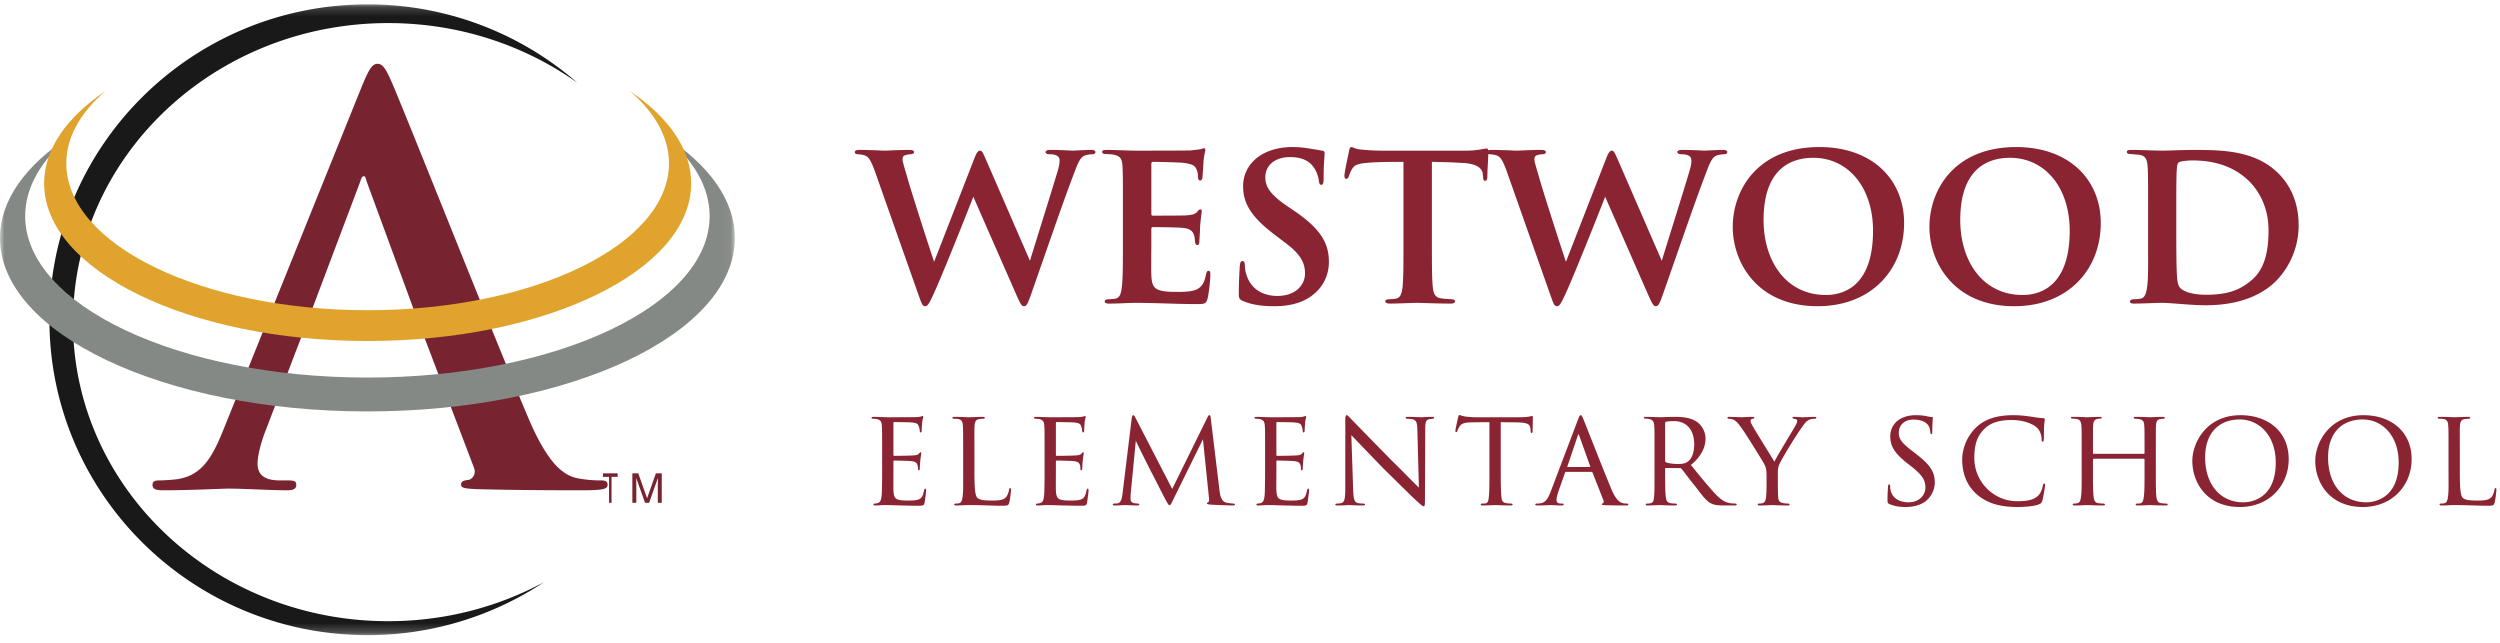
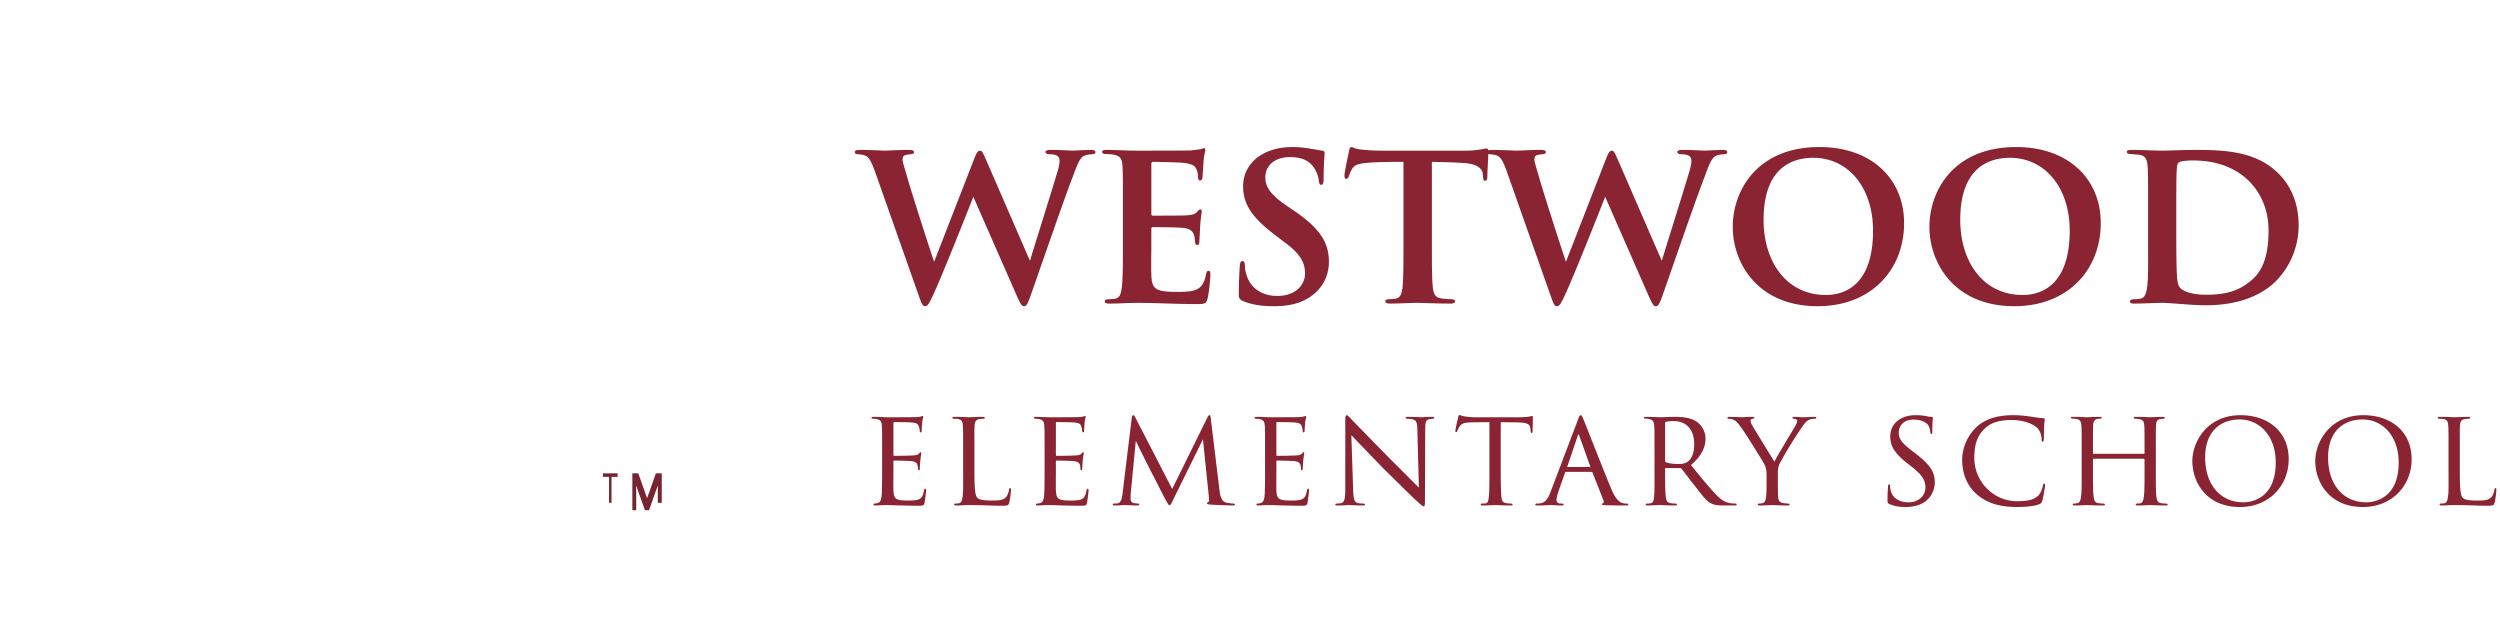
<svg xmlns="http://www.w3.org/2000/svg" xmlns:xlink="http://www.w3.org/1999/xlink" width="272" height="70">
  <defs>
-     <path id="a" d="M0 .175h79.952v68.593H0z" />
-   </defs>
+     </defs>
  <g fill="none" fill-rule="evenodd">
    <g transform="translate(0 .302)">
      <mask id="b" fill="#fff">
        <use xlink:href="#a" />
      </mask>
-       <path d="M42.246 67.284c-18.947 0-34.304-14.569-34.304-32.539 0-17.971 15.357-32.536 34.304-32.536 7.714 0 14.832 2.415 20.563 6.49A34.649 34.649 0 0 0 39.987.175c-19.111 0-34.61 15.36-34.61 34.312 0 18.947 15.499 34.313 34.61 34.313a34.667 34.667 0 0 0 19.21-5.77c-5.001 2.702-10.783 4.254-16.95 4.254" fill="#1A1919" mask="url(#b)" />
      <path d="M45.292 34.133l-5.414-14.732c-.061-.24-.12-.535-.302-.535-.18 0-.3.296-.36.535l-5.534 14.671-1.505 3.878-3.25 8.529c-.6 1.49-.903 2.922-.903 3.638 0 1.072.543 1.849 2.408 1.849h.902c.723 0 .902.119.902.477 0 .477-.36.597-1.021.597-1.925 0-4.514-.18-6.378-.18-.663 0-3.97.18-7.099.18-.781 0-1.144-.12-1.144-.597 0-.358.24-.477.722-.477.541 0 1.384-.06 1.866-.12 2.768-.358 3.91-2.385 5.114-5.367l15.1-37.455c.721-1.727 1.082-2.385 1.684-2.385.541 0 .903.536 1.503 1.91 1.446 3.281 11.072 27.614 14.924 36.677 2.284 5.366 4.03 6.204 5.292 6.5a13.35 13.35 0 0 0 2.527.24c.482 0 .782.06.782.477 0 .477-.54.597-2.767.597-2.165 0-6.557 0-11.371-.12-1.082-.06-1.805-.06-1.805-.477 0-.358.24-.477.843-.538.42-.12.842-.656.542-1.369l-4.814-12.645-1.444-3.758" fill="#772430" mask="url(#b)" />
-       <path d="M72.366 14.535c3.076 2.56 4.842 5.519 4.842 8.666 0 9.71-16.667 17.576-37.234 17.576-20.562 0-37.235-7.866-37.235-17.576 0-3.147 1.769-6.104 4.846-8.666C2.817 17.645 0 21.464 0 25.589c0 10.424 17.897 18.873 39.974 18.873 22.081 0 39.978-8.45 39.978-18.873 0-4.13-2.82-7.944-7.586-11.054" fill="#858986" mask="url(#b)" />
    </g>
-     <path d="M68.516 9.902c2.714 2.326 4.268 5.01 4.268 7.871 0 8.822-14.678 15.978-32.784 15.978-18.107 0-32.785-7.156-32.785-15.978 0-2.862 1.558-5.545 4.267-7.871C7.282 12.727 4.8 16.194 4.8 19.95c0 9.47 15.758 17.152 35.2 17.152 19.44 0 35.2-7.682 35.2-17.152 0-3.756-2.484-7.226-6.684-10.048" fill="#E0A42E" />
-     <path fill="#772430" d="M67.2 51.502v.38h-.665v2.82h-.27v-2.82H65.6v-.38h1.6M68.8 51.502h.647l.958 2.706.953-2.706H72v3.2h-.432v-1.889c0-.066.002-.174.005-.325.003-.15.005-.313.005-.485l-.952 2.699h-.447l-.962-2.7v.099c0 .078.002.197.008.358.004.16.006.28.006.354v1.889H68.8v-3.2" />
+     <path fill="#772430" d="M67.2 51.502v.38h-.665v2.82h-.27v-2.82H65.6v-.38h1.6M68.8 51.502h.647l.958 2.706.953-2.706H72v3.2h-.432v-1.889l-.952 2.699h-.447l-.962-2.7v.099c0 .078.002.197.008.358.004.16.006.28.006.354v1.889H68.8v-3.2" />
    <path d="M100.046 32.406l-4.888-13.858c-.312-.832-.546-1.352-.91-1.56-.26-.156-.676-.182-.884-.208-.234 0-.364-.078-.364-.234 0-.156.182-.234.52-.234 1.222 0 2.522.078 2.756.078.286 0 1.404-.078 2.704-.078.312 0 .468.104.468.234 0 .156-.156.234-.39.234-.208.026-.312.026-.572.104-.208.052-.286.234-.286.468 0 .286.234.962.52 1.976.364 1.326 2.418 7.722 2.912 9.152l4.394-11.284c.234-.624.416-.806.598-.806.234 0 .364.338.676 1.04l4.758 10.946c.494-1.638 2.21-7.072 2.964-9.594.182-.572.26-.988.26-1.3 0-.39-.208-.702-1.144-.702-.208 0-.39-.104-.39-.234s.156-.234.52-.234c1.248 0 2.262.078 2.47.078.156 0 1.248-.078 2.028-.078.26 0 .416.104.416.234 0 .156-.13.234-.312.234-.234.026-.546.026-.806.13-.572.182-.832.936-1.326 2.262-1.066 2.756-3.406 9.594-4.628 13.052-.286.78-.416 1.092-.702 1.092-.26 0-.39-.286-.754-1.066l-4.758-10.842c-.546 1.404-3.406 8.632-4.394 10.738-.416.884-.572 1.17-.858 1.17-.26 0-.364-.26-.598-.91zm22.126-5.798v-3.9c0-3.38 0-3.978-.052-4.706-.052-.728-.234-1.014-.936-1.17-.208-.052-.572-.052-.884-.078-.26 0-.39-.078-.39-.234 0-.156.156-.208.52-.208 1.092 0 2.132.078 3.276.078.702 0 5.46 0 5.876-.026.442-.052.832-.104 1.04-.13.13-.026.26-.104.364-.104.13 0 .156.104.156.208 0 .156-.156.468-.208 1.404-.026.416-.052.858-.104 1.534 0 .13-.052.364-.26.364-.156 0-.208-.13-.234-.416 0-.104 0-.442-.13-.728-.156-.416-.364-.65-1.482-.78-.442-.052-2.782-.104-3.302-.104-.104 0-.156.078-.156.234v5.382c0 .156.026.234.156.234.546 0 3.042 0 3.614-.026.65-.052.988-.13 1.196-.364.156-.208.26-.286.364-.286.104 0 .156.052.156.182 0 .156-.104.65-.182 1.716 0 .442-.078 1.378-.078 1.56 0 .182-.026.416-.234.416-.156 0-.234-.234-.234-.364-.026-.208-.026-.338-.078-.598-.13-.494-.39-.832-1.3-.91-.468-.052-2.652-.078-3.224-.078-.13 0-.156.104-.156.234v1.69c0 .754-.026 2.574 0 3.25.052 1.534.39 1.872 2.782 1.872.598 0 1.56 0 2.132-.26.598-.286.858-.728 1.04-1.664.052-.234.104-.364.286-.364s.182.208.182.442c0 .572-.182 2.158-.312 2.6-.156.572-.364.572-1.222.572-2.262 0-4.212-.13-6.526-.13-.936 0-1.872.078-2.964.078-.312 0-.468-.078-.468-.234 0-.104.078-.234.39-.234.312-.026.598-.026.806-.078.468-.104.598-.598.676-1.378.104-.91.104-2.6.104-4.498zm16.484 6.708c-1.404 0-2.444-.156-3.432-.572-.364-.156-.442-.312-.442-.754 0-1.326.078-2.626.104-3.016.026-.364.104-.572.286-.572.208 0 .234.182.26.364.026.286.026.676.156 1.04.468 1.69 1.898 2.392 3.38 2.392 2.08 0 3.016-1.274 3.016-2.418 0-1.04-.312-2.028-2.236-3.432l-1.092-.832c-2.574-1.95-3.406-3.432-3.406-5.252 0-2.444 2.106-4.264 5.356-4.264 1.04 0 1.664.13 2.314.234.364.052.676.13.936.156.208.026.26.13.26.286 0 .364-.104.988-.104 2.756 0 .494-.078.676-.26.676-.156 0-.234-.156-.26-.442a3.356 3.356 0 0 0-.52-1.404c-.39-.598-1.118-1.17-2.6-1.17-1.716 0-2.704.936-2.704 2.21 0 .962.468 1.82 2.34 3.094l.728.494c2.912 1.976 3.848 3.51 3.848 5.616 0 1.352-.572 2.886-2.236 3.926-1.17.702-2.496.884-3.692.884zm17.134-15.704v8.996c0 1.976 0 3.718.104 4.68.078.598.208 1.092.91 1.17.312.052.78.078 1.118.104.26 0 .39.104.39.208 0 .156-.156.26-.468.26-1.508 0-3.094-.078-3.666-.078-.52 0-2.106.078-2.99.078-.312 0-.468-.104-.468-.26 0-.104.104-.208.39-.208.312-.026.572-.026.78-.078.494-.104.624-.572.702-1.222.104-.936.104-2.6.104-4.654v-8.996c-.858 0-2.574 0-3.614.078-1.326.104-1.716.208-2.028.78-.156.286-.208.468-.312.728-.052.156-.13.26-.26.26-.156 0-.208-.13-.208-.39.026-.468.442-2.314.494-2.6.052-.312.13-.468.26-.468.182 0 .39.208.962.26.624.078 1.56.13 2.34.13h9.204c.728 0 1.222-.078 1.56-.13.338-.052.52-.104.65-.104.156 0 .182.13.182.52 0 .442-.104 2.054-.104 2.626-.026.234-.078.364-.234.364-.182 0-.208-.13-.234-.442 0-.078-.026-.182-.026-.286-.052-.598-.598-1.196-2.522-1.222-.624-.052-1.586-.078-3.016-.104zm13 14.794l-4.888-13.858c-.312-.832-.546-1.352-.91-1.56-.26-.156-.676-.182-.884-.208-.234 0-.364-.078-.364-.234 0-.156.182-.234.52-.234 1.222 0 2.522.078 2.756.078.286 0 1.404-.078 2.704-.078.312 0 .468.104.468.234 0 .156-.156.234-.39.234-.208.026-.312.026-.572.104-.208.052-.286.234-.286.468 0 .286.234.962.52 1.976.364 1.326 2.418 7.722 2.912 9.152l4.394-11.284c.234-.624.416-.806.598-.806.234 0 .364.338.676 1.04l4.758 10.946c.494-1.638 2.21-7.072 2.964-9.594.182-.572.26-.988.26-1.3 0-.39-.208-.702-1.144-.702-.208 0-.39-.104-.39-.234s.156-.234.52-.234c1.248 0 2.262.078 2.47.078.156 0 1.248-.078 2.028-.078.26 0 .416.104.416.234 0 .156-.13.234-.312.234-.234.026-.546.026-.806.13-.572.182-.832.936-1.326 2.262-1.066 2.756-3.406 9.594-4.628 13.052-.286.78-.416 1.092-.702 1.092-.26 0-.39-.286-.754-1.066l-4.758-10.842c-.546 1.404-3.406 8.632-4.394 10.738-.416.884-.572 1.17-.858 1.17-.26 0-.364-.26-.598-.91zm28.964.91c-6.526 0-9.23-4.706-9.23-8.632 0-3.9 2.6-8.684 9.438-8.684 5.72 0 9.204 3.51 9.204 8.268 0 5.07-3.562 9.048-9.412 9.048zm.91-1.222c1.586 0 5.122-.65 5.122-6.994 0-4.706-2.704-7.93-6.5-7.93-2.548 0-5.408 1.3-5.408 6.76 0 4.524 2.47 8.164 6.786 8.164zm20.488 1.222c-6.526 0-9.23-4.706-9.23-8.632 0-3.9 2.6-8.684 9.438-8.684 5.72 0 9.204 3.51 9.204 8.268 0 5.07-3.562 9.048-9.412 9.048zm.91-1.222c1.586 0 5.122-.65 5.122-6.994 0-4.706-2.704-7.93-6.5-7.93-2.548 0-5.408 1.3-5.408 6.76 0 4.524 2.47 8.164 6.786 8.164zm13.65-5.486v-3.9c0-3.328 0-3.9-.052-4.602-.052-.728-.208-1.196-.988-1.274l-.884-.078c-.26 0-.39-.078-.39-.234 0-.156.156-.208.494-.208 1.092 0 2.652.078 3.354.078.754 0 2.08-.078 3.588-.078 3.068 0 6.604.104 9.048 2.548 1.144 1.118 2.21 2.964 2.21 5.616a8.66 8.66 0 0 1-2.496 6.136c-1.066 1.04-3.302 2.6-7.592 2.6-1.664 0-3.718-.26-4.836-.26-.624 0-2.028.078-2.99.078-.312 0-.442-.078-.442-.234 0-.104.13-.234.39-.234s.52-.026.806-.078c.884-.156.78-2.392.78-5.876zm3.068-4.186v2.73c0 2.34.026 3.978.052 4.394.026.624.052 1.3.286 1.664.26.416 1.222.858 2.886.858 2.184 0 3.614-.416 4.966-1.586 1.43-1.196 1.846-3.146 1.846-5.408 0-2.652-1.144-4.394-2.132-5.382-1.976-1.924-4.446-2.236-6.162-2.236-.468 0-1.3.078-1.456.208-.234.182-.286.234-.286 4.758zM95.975 51.292v-2.25c0-1.965 0-2.325-.03-2.73-.03-.42-.135-.63-.57-.72-.09-.015-.24-.03-.36-.03-.105 0-.195-.045-.195-.09 0-.09.075-.12.225-.12.3 0 .705.03 1.545.045.075 0 2.745 0 3.045-.015.3-.015.465-.03.585-.075.09-.03.105-.045.165-.045.03 0 .06.03.06.105 0 .09-.09.3-.12.675-.015.255-.03.495-.045.78 0 .135-.03.225-.105.225s-.105-.06-.105-.165a1.433 1.433 0 0 0-.105-.48c-.09-.3-.225-.405-.975-.45-.195-.015-1.68-.03-1.71-.03-.045 0-.075.03-.075.12v3.405c0 .09.015.15.09.15.18 0 1.71-.015 2.025-.045.345-.015.57-.06.69-.225.06-.09.105-.12.165-.12.03 0 .06.015.06.09s-.06.36-.105.795c-.045.42-.045.72-.06.915-.015.12-.045.165-.105.165-.075 0-.09-.09-.09-.195 0-.09-.015-.24-.045-.36-.06-.195-.15-.405-.72-.45-.345-.03-1.56-.06-1.8-.06-.09 0-.105.045-.105.105v1.095c0 .465-.015 1.785 0 2.04.03.555.105.84.42.975.225.105.585.135 1.095.135.285 0 .765.015 1.14-.09.45-.135.555-.435.675-.99.03-.15.075-.21.135-.21.09 0 .09.135.09.225 0 .105-.12 1.05-.165 1.305-.06.3-.165.33-.66.33-.99 0-1.41-.03-1.935-.03-.525-.015-1.215-.045-1.77-.045-.345 0-.63.045-.99.045-.135 0-.21-.03-.21-.105 0-.06.06-.105.135-.105.09 0 .195-.015.3-.045.27-.06.45-.255.48-1.185.015-.51.03-1.125.03-2.265zm10.045-2.25v2.28c0 1.725.06 2.595.315 2.835.24.21.54.3 1.575.3.66 0 1.26 0 1.59-.42a1.93 1.93 0 0 0 .285-.75c.015-.12.045-.18.12-.18.06 0 .09.045.09.195 0 .15-.09 1.005-.18 1.35-.09.3-.075.375-.795.375-1.02 0-2.145-.075-3.645-.075-.495 0-.795.045-1.32.045-.15 0-.24-.03-.24-.12 0-.045.045-.09.165-.09.12 0 .24 0 .36-.03.255-.045.345-.345.39-.705.09-.57.06-1.605.06-2.76v-2.25c0-1.98 0-2.31-.03-2.715-.03-.42-.09-.69-.6-.75-.09-.015-.255-.015-.375-.015-.105 0-.165-.045-.165-.105 0-.075.075-.105.225-.105.63 0 1.53.045 1.56.045.21 0 1.125-.045 1.545-.045.15 0 .195.045.195.105s-.075.105-.165.105c-.105 0-.255.015-.405.03-.42.06-.51.3-.54.735-.03.405-.015.735-.015 2.715zm7.63 2.25v-2.25c0-1.965 0-2.325-.03-2.73-.03-.42-.135-.63-.57-.72-.09-.015-.24-.03-.36-.03-.105 0-.195-.045-.195-.09 0-.09.075-.12.225-.12.3 0 .705.03 1.545.045.075 0 2.745 0 3.045-.015.3-.015.465-.03.585-.075.09-.03.105-.045.165-.045.03 0 .06.03.06.105 0 .09-.09.3-.12.675-.015.255-.03.495-.045.78 0 .135-.03.225-.105.225s-.105-.06-.105-.165a1.433 1.433 0 0 0-.105-.48c-.09-.3-.225-.405-.975-.45-.195-.015-1.68-.03-1.71-.03-.045 0-.075.03-.075.12v3.405c0 .09.015.15.09.15.18 0 1.71-.015 2.025-.045.345-.015.57-.06.69-.225.06-.09.105-.12.165-.12.03 0 .06.015.06.09s-.06.36-.105.795c-.045.42-.045.72-.06.915-.015.12-.045.165-.105.165-.075 0-.09-.09-.09-.195 0-.09-.015-.24-.045-.36-.06-.195-.15-.405-.72-.45-.345-.03-1.56-.06-1.8-.06-.09 0-.105.045-.105.105v1.095c0 .465-.015 1.785 0 2.04.03.555.105.84.42.975.225.105.585.135 1.095.135.285 0 .765.015 1.14-.09.45-.135.555-.435.675-.99.03-.15.075-.21.135-.21.09 0 .09.135.09.225 0 .105-.12 1.05-.165 1.305-.06.3-.165.33-.66.33-.99 0-1.41-.03-1.935-.03-.525-.015-1.215-.045-1.77-.045-.345 0-.63.045-.99.045-.135 0-.21-.03-.21-.105 0-.06.06-.105.135-.105.09 0 .195-.015.3-.045.27-.06.45-.255.48-1.185.015-.51.03-1.125.03-2.265zm18.085-5.745l.945 7.8c.045.36.135 1.2.72 1.335.255.06.555.09.765.105.06 0 .195.015.195.09s-.06.12-.225.12c-.27 0-1.89-.06-2.37-.09-.33-.03-.45-.06-.45-.135 0-.045.06-.105.135-.135.075-.03.12-.21.09-.42l-.66-6.42-3.18 6.45c-.285.585-.33.72-.465.72-.09 0-.165-.135-.45-.645-.24-.435-1.44-2.835-1.53-2.97-.09-.18-1.56-3.09-1.68-3.405l-.555 5.775c-.015.21-.015.345-.015.57 0 .165.075.39.375.45.165.03.27.03.42.045.12.015.15.06.15.09 0 .105-.09.12-.255.12-.48 0-1.125-.045-1.245-.045-.15 0-.78.045-1.155.045-.135 0-.225-.015-.225-.12 0-.03.06-.09.195-.09.105 0 .12 0 .285-.015.36-.03.495-.39.57-.99l1.005-8.235c.03-.255.09-.375.165-.375.075 0 .12.045.225.24l4.02 7.785 3.825-7.77c.075-.165.135-.255.225-.255s.135.135.15.375zm5.905 5.745v-2.25c0-1.965 0-2.325-.03-2.73-.03-.42-.135-.63-.57-.72-.09-.015-.24-.03-.36-.03-.105 0-.195-.045-.195-.09 0-.09.075-.12.225-.12.3 0 .705.03 1.545.045.075 0 2.745 0 3.045-.015.3-.015.465-.03.585-.075.09-.03.105-.045.165-.045.03 0 .06.03.06.105 0 .09-.09.3-.12.675-.015.255-.03.495-.045.78 0 .135-.03.225-.105.225s-.105-.06-.105-.165a1.433 1.433 0 0 0-.105-.48c-.09-.3-.225-.405-.975-.45-.195-.015-1.68-.03-1.71-.03-.045 0-.075.03-.075.12v3.405c0 .09.015.15.09.15.18 0 1.71-.015 2.025-.045.345-.015.57-.06.69-.225.06-.09.105-.12.165-.12.03 0 .06.015.06.09s-.06.36-.105.795c-.045.42-.045.72-.06.915-.015.12-.045.165-.105.165-.075 0-.09-.09-.09-.195 0-.09-.015-.24-.045-.36-.06-.195-.15-.405-.72-.45-.345-.03-1.56-.06-1.8-.06-.09 0-.105.045-.105.105v1.095c0 .465-.015 1.785 0 2.04.03.555.105.84.42.975.225.105.585.135 1.095.135.285 0 .765.015 1.14-.09.45-.135.555-.435.675-.99.03-.15.075-.21.135-.21.09 0 .09.135.09.225 0 .105-.12 1.05-.165 1.305-.06.3-.165.33-.66.33-.99 0-1.41-.03-1.935-.03-.525-.015-1.215-.045-1.77-.045-.345 0-.63.045-.99.045-.135 0-.21-.03-.21-.105 0-.06.06-.105.135-.105.09 0 .195-.015.3-.045.27-.06.45-.255.48-1.185.015-.51.03-1.125.03-2.265zm8.725 1.83c0-7.155.015-4.845 0-7.335 0-.465.045-.615.165-.615.105 0 .36.3.465.405.135.15 2.22 2.28 4.32 4.425 1.17 1.14 2.67 2.685 3.06 3.045l-.165-6.24c-.015-.81-.105-1.08-.51-1.185a3.768 3.768 0 0 0-.585-.06c-.15 0-.18-.06-.18-.12 0-.075.12-.09.27-.09.645 0 1.275.045 1.41.045.15 0 .615-.045 1.2-.045.165 0 .21.015.21.09 0 .06-.045.105-.135.12-.09.015-.21.015-.375.045-.345.075-.45.225-.45 1.125l-.03 7.53c0 .75-.03.825-.135.825-.105 0-.255-.105-.99-.795-.06-.03-2.145-2.1-3.45-3.375l-3.435-3.57.195 5.865c.03 1.035.12 1.425.495 1.515.24.06.495.06.615.06s.18.045.18.105c0 .075-.075.105-.24.105-.81 0-1.35-.045-1.455-.045-.105 0-.66.045-1.305.045-.135 0-.225-.015-.225-.105 0-.06.06-.105.21-.105.105 0 .27 0 .465-.06.33-.105.405-.51.405-1.605zm16.915-7.185v5.355c0 1.155.015 2.22.075 2.775.045.36.075.57.45.66.18.045.465.06.585.06.12 0 .18.045.18.09 0 .075-.045.12-.195.12-.765 0-1.65-.045-1.71-.045-.06 0-.945.045-1.335.045-.165 0-.225-.03-.225-.105 0-.045.045-.105.165-.105.12 0 .21 0 .33-.015.285-.045.33-.225.39-.735.06-.54.06-1.62.06-2.745v-5.355c-.495 0-1.29 0-1.89.015-.96.015-1.17.165-1.38.48-.135.21-.195.39-.225.465-.045.105-.075.12-.135.12-.06 0-.075-.06-.075-.135-.015-.09.21-1.08.3-1.485.045-.18.09-.24.135-.24.105 0 .39.135.66.165.525.06.945.075.96.075h4.92c.42 0 .87-.03 1.08-.075.195-.045.24-.06.285-.06.06 0 .09.075.09.135 0 .42-.03 1.41-.03 1.53 0 .135-.06.18-.105.18-.075 0-.105-.06-.105-.18 0-.045 0-.06-.015-.21-.06-.6-.255-.75-1.77-.765-.57 0-1.035-.015-1.47-.015zm9.865 5.4h-2.73c-.075 0-.12.045-.15.12l-.66 1.875c-.15.42-.255.825-.255 1.065 0 .27.165.39.495.39h.105c.135 0 .18.045.18.105 0 .075-.12.105-.225.105-.33 0-1.02-.045-1.185-.045-.15 0-.81.045-1.44.045-.165 0-.24-.03-.24-.105 0-.06.06-.105.18-.105.075 0 .21 0 .3-.015.645-.06.9-.555 1.155-1.185l3-7.905c.165-.435.21-.51.315-.51.075 0 .135.06.3.48.21.495 2.25 5.73 3.045 7.605.495 1.185.93 1.38 1.14 1.455.195.075.405.075.51.075.105 0 .18.03.18.105s-.06.105-.225.105c-.15 0-1.275 0-2.28-.03-.285-.015-.375-.03-.375-.105 0-.045.045-.09.105-.105.06-.03.15-.105.06-.33l-1.185-3.015c-.03-.045-.06-.075-.12-.075zm-2.58-.525h2.4c.06 0 .06-.045.045-.09l-1.185-3.315c-.075-.21-.09-.21-.165 0l-1.125 3.315c-.03.06 0 .09.03.09zm9.445.48v-2.25c0-1.98 0-2.34-.03-2.745-.03-.405-.135-.63-.6-.72-.09-.015-.24-.03-.36-.03-.105 0-.165-.03-.165-.09s.045-.105.18-.105c.645 0 1.56.045 1.59.045.135 0 1.155-.045 1.575-.045.84 0 1.755.075 2.46.57.285.21.9.81.9 1.83 0 .825-.405 1.875-1.59 2.835 1.095 1.35 1.995 2.46 2.76 3.255.72.735 1.17.855 1.59.915.105.015.42.03.465.03.12 0 .165.045.165.105 0 .075-.06.105-.27.105h-1.05c-.705 0-1.035-.045-1.365-.18-.63-.27-1.08-.945-1.86-1.95-.585-.72-1.185-1.53-1.44-1.845-.06-.06-.09-.09-.18-.09l-1.545-.015c-.06 0-.075.015-.075.075v.21c0 1.2 0 2.295.075 2.835.045.36.09.66.585.72.15.015.315.03.435.03.135 0 .195.045.195.09 0 .075-.06.12-.21.12-.78 0-1.62-.045-1.68-.045-.24 0-.9.045-1.305.045-.15 0-.21-.03-.21-.12 0-.045.09-.09.18-.09.105 0 .21 0 .33-.03.255-.045.345-.21.39-.57.075-.54.06-1.77.06-2.895zm1.155-5.265v4.08c0 .075.015.15.075.18.195.105.795.195 1.335.195.315 0 .69-.015 1.005-.225.45-.285.75-.945.75-1.905 0-1.635-.87-2.535-2.205-2.535-.375 0-.69.03-.87.075a.136.136 0 0 0-.09.135zm11.035 6.795v-1.095c0-.72-.105-.99-.33-1.38-.09-.165-1.83-3-2.295-3.645-.405-.57-.555-.75-.765-.915-.21-.15-.405-.21-.705-.225-.09 0-.165-.045-.165-.12 0-.045.06-.09.18-.09.24 0 1.38.045 1.41.045.09 0 .585-.045 1.14-.045.15 0 .195.045.195.09 0 .06-.045.09-.165.12-.21.045-.24.12-.24.24 0 .15.09.3.195.495.195.375 2.175 3.555 2.4 3.93.24-.525 1.92-3.27 2.13-3.645.285-.495.345-.63.345-.795 0-.195-.18-.195-.345-.225-.12-.015-.165-.06-.165-.12 0-.045.03-.09.18-.09.36 0 .675.045.915.045.195 0 1.065-.045 1.32-.045.135 0 .18.045.18.09 0 .075-.075.12-.18.12-.315.015-.54.045-.75.195-.225.15-.315.285-.555.615-.87 1.2-2.325 3.645-2.55 4.17-.18.465-.15.795-.15 1.185v1.095c0 .105 0 .66.03 1.2.03.36.06.615.525.705.195.045.45.06.555.06.12 0 .165.045.165.09 0 .075-.045.12-.18.12-.75 0-1.68-.045-1.725-.045-.03 0-.93.045-1.35.045-.15 0-.21-.045-.21-.12 0-.045.045-.09.15-.09.12 0 .255-.015.375-.045.255-.045.36-.36.39-.72.045-.54.045-1.08.045-1.2zm15.14 2.34c-.63 0-1.215-.075-1.785-.33-.195-.09-.195-.15-.195-.51 0-.69.045-1.2.06-1.41.015-.135.045-.21.12-.21s.105.045.105.15c0 .09 0 .27.045.45.195.975 1.08 1.35 1.95 1.35 1.245 0 1.845-.855 1.845-1.605 0-.855-.39-1.38-1.485-2.265l-.6-.465c-1.44-1.155-1.74-1.95-1.74-2.835 0-1.38 1.095-2.31 2.775-2.31.525 0 .885.045 1.215.12.285.06.405.075.51.075.105 0 .135.03.135.09s-.06.585-.06 1.455c0 .225-.03.315-.105.315s-.09-.06-.105-.165c-.015-.135-.045-.45-.18-.705-.075-.135-.42-.705-1.68-.705-.9 0-1.575.54-1.575 1.44 0 .705.36 1.14 1.605 2.085l.345.27c1.56 1.2 1.965 1.995 1.965 3.06 0 .54-.225 1.5-1.14 2.13-.585.375-1.305.525-2.025.525zm12.145 0c-1.98 0-3.33-.45-4.395-1.365-1.275-1.11-1.605-2.58-1.605-3.825 0-.84.33-2.325 1.515-3.465.81-.78 2.025-1.335 4.035-1.335.69 0 1.245.06 1.98.165.48.075.96.15 1.32.165.12 0 .135.075.135.15 0 .12-.045.255-.075.735-.015.42-.015 1.2-.03 1.38-.015.21-.045.285-.12.285-.105 0-.12-.09-.12-.285 0-.435-.21-1.02-.585-1.305-.45-.39-1.5-.765-2.655-.765-1.665 0-2.43.465-2.88.87-.975.885-1.2 1.965-1.2 3.285 0 2.49 2.025 4.68 4.665 4.68 1.02 0 1.77-.105 2.295-.615.27-.285.42-.66.495-1.08.03-.15.075-.225.165-.225.075 0 .075.105.075.21 0 .12-.195 1.335-.3 1.665-.09.24-.135.285-.345.375-.525.225-1.53.3-2.37.3zm8.32-5.79h5.43c.045 0 .09 0 .09-.075v-.27c0-1.98 0-2.325-.03-2.73-.03-.405-.09-.615-.585-.705a2.922 2.922 0 0 0-.375-.03c-.105 0-.18-.045-.18-.105 0-.09.075-.105.21-.105.63 0 1.515.045 1.575.045.06 0 .9-.045 1.35-.045.15 0 .24.015.24.105 0 .045-.045.105-.165.105-.09 0-.21.015-.3.03-.405.06-.465.3-.495.72-.015.405-.015.75-.015 2.73v2.25c0 1.23 0 2.205.06 2.745.045.36.12.66.51.705.195.03.39.045.525.045.12 0 .195.045.195.105 0 .075-.075.105-.225.105-.75 0-1.62-.045-1.695-.045-.06 0-.93.045-1.335.045-.15 0-.225-.03-.225-.12 0-.045.045-.09.165-.09.12 0 .225 0 .345-.03.255-.045.33-.375.375-.72.075-.54.075-1.485.075-2.7v-1.335c0-.06-.045-.09-.09-.09h-5.445c-.045 0-.075.015-.075.09v1.335c0 1.215 0 2.19.075 2.73.045.33.12.63.51.675.195.03.42.045.54.045.105 0 .18.045.18.105s-.06.105-.195.105c-.765 0-1.65-.045-1.725-.045-.045 0-.96.045-1.35.045-.15 0-.24-.03-.24-.105 0-.045.03-.105.165-.105.12 0 .24-.015.36-.045.27-.06.33-.345.375-.675.09-.54.075-1.545.075-2.775v-2.22c0-1.98 0-2.37-.03-2.775-.03-.39-.135-.675-.57-.72a3.968 3.968 0 0 0-.405-.03c-.105 0-.165-.045-.165-.09 0-.09.075-.105.225-.105.645 0 1.365.045 1.56.045.06 0 .93-.045 1.35-.045.15 0 .225.03.225.105 0 .06-.06.09-.15.09s-.135 0-.3.03c-.375.06-.465.315-.495.735-.015.405-.015.735-.015 2.715v.27c0 .075.045.075.09.075zm15.895 5.79c-3.675 0-5.175-2.73-5.175-5.01 0-1.995 1.545-4.98 5.25-4.98 2.97 0 5.235 1.77 5.235 4.785 0 2.865-2.115 5.205-5.31 5.205zm.375-.51c1.005 0 3.525-.51 3.525-4.32 0-3.015-1.86-4.695-3.915-4.695-2.085 0-3.765 1.29-3.765 4.125 0 2.94 1.635 4.89 4.155 4.89zm13 .51c-3.675 0-5.175-2.73-5.175-5.01 0-1.995 1.545-4.98 5.25-4.98 2.97 0 5.235 1.77 5.235 4.785 0 2.865-2.115 5.205-5.31 5.205zm.375-.51c1.005 0 3.525-.51 3.525-4.32 0-3.015-1.86-4.695-3.915-4.695-2.085 0-3.765 1.29-3.765 4.125 0 2.94 1.635 4.89 4.155 4.89zm10.18-5.61v2.28c0 1.725.06 2.595.315 2.835.24.21.54.3 1.575.3.66 0 1.26 0 1.59-.42a1.93 1.93 0 0 0 .285-.75c.015-.12.045-.18.12-.18.06 0 .09.045.09.195 0 .15-.09 1.005-.18 1.35-.09.3-.075.375-.795.375-1.02 0-2.145-.075-3.645-.075-.495 0-.795.045-1.32.045-.15 0-.24-.03-.24-.12 0-.045.045-.09.165-.09.12 0 .24 0 .36-.03.255-.045.345-.345.39-.705.09-.57.06-1.605.06-2.76v-2.25c0-1.98 0-2.31-.03-2.715-.03-.42-.09-.69-.6-.75-.09-.015-.255-.015-.375-.015-.105 0-.165-.045-.165-.105 0-.075.075-.105.225-.105.63 0 1.53.045 1.56.045.21 0 1.125-.045 1.545-.045.15 0 .195.045.195.105s-.075.105-.165.105c-.105 0-.255.015-.405.03-.42.06-.51.3-.54.735-.03.405-.015.735-.015 2.715z" fill="#8A2432" fill-rule="nonzero" />
  </g>
</svg>